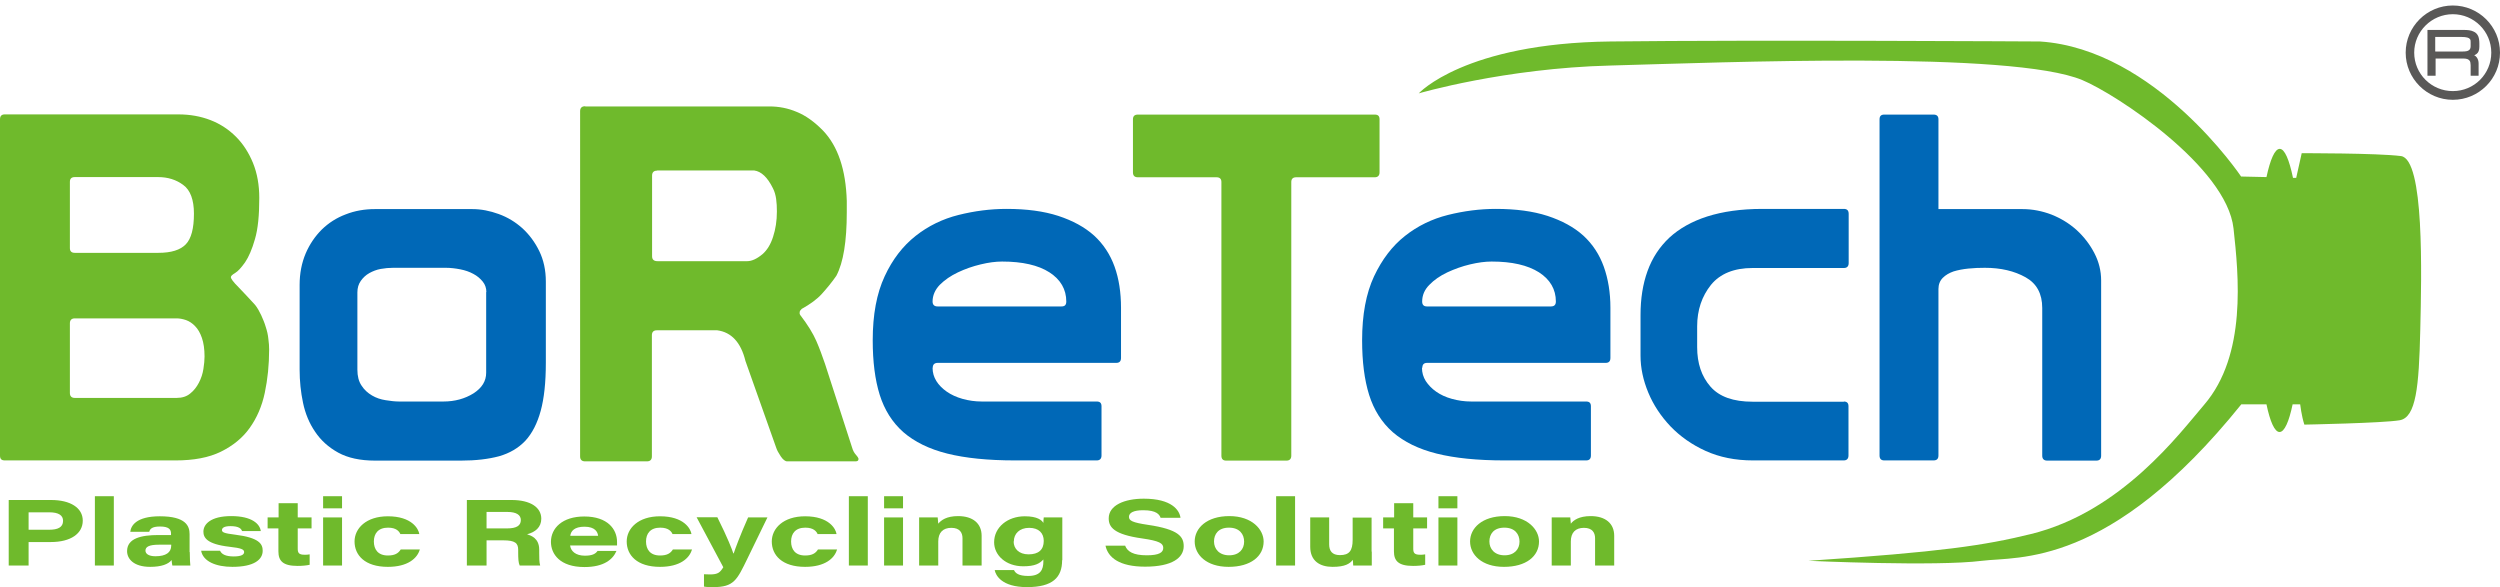
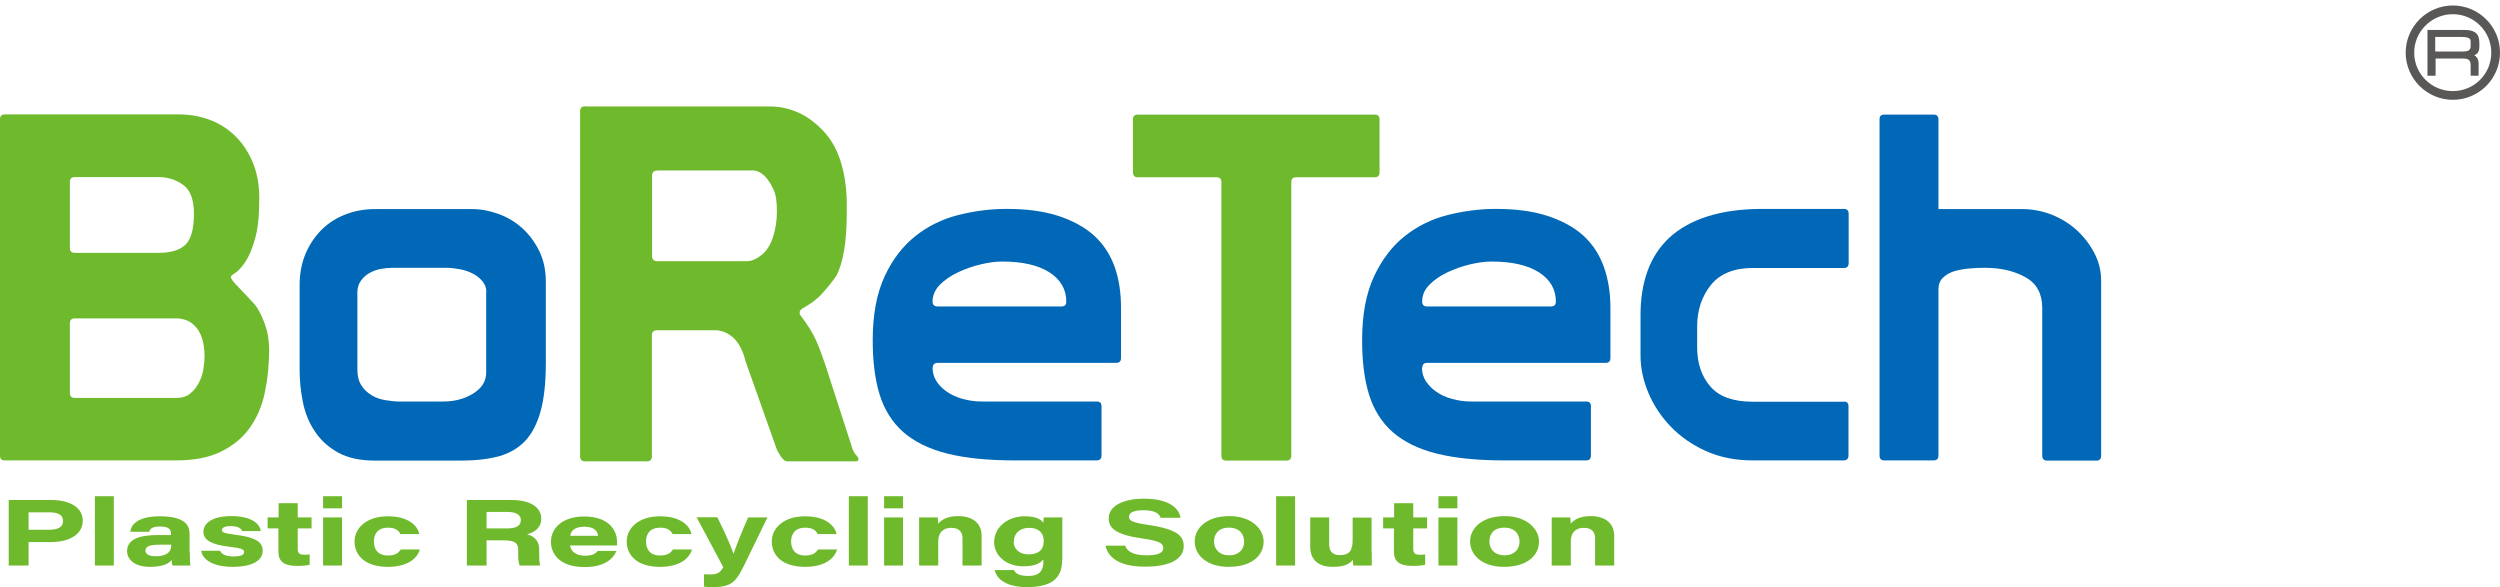
<svg xmlns="http://www.w3.org/2000/svg" id="_圖層_1" data-name="圖層_1" viewBox="0 0 132 31">
  <defs>
    <style>
      .cls-1 {
        fill: #0068b7;
      }

      .cls-2 {
        fill: #6fba2c;
      }

      .cls-3 {
        fill: none;
      }

      .cls-4 {
        clip-path: url(#clippath);
      }

      .cls-5 {
        fill: #595857;
      }
    </style>
    <clipPath id="clippath">
      <rect class="cls-3" y=".3" width="132" height="30.7" />
    </clipPath>
  </defs>
  <g class="cls-4">
    <path class="cls-2" d="M30.91,5.62h9.72c.49,0,.97.09,1.44.29.47.19.93.52,1.39.99.78.82,1.2,2.05,1.25,3.71v.6c0,1.53-.18,2.65-.55,3.35-.24.35-.5.66-.76.95-.26.29-.62.55-1.07.8-.02.02-.04.04-.07.08-.03.03-.04.08-.04.13,0,.04,0,.07.03.11.4.52.68.98.85,1.37.17.39.32.8.46,1.21l1.43,4.42c.04.14.1.27.2.38.1.11.14.19.14.22,0,.09-.05.13-.16.13h-3.61c-.1,0-.22-.09-.34-.27-.12-.18-.2-.33-.24-.46l-1.62-4.57c-.24-.98-.74-1.52-1.49-1.62h-3.19c-.17,0-.26.09-.26.26v6.4c0,.17-.09.26-.26.26h-3.27c-.17,0-.26-.09-.26-.26V5.87c0-.17.09-.26.26-.26M34.69,9.01c-.17,0-.26.09-.26.26v4.26c0,.18.1.26.29.26h4.73c.24,0,.51-.12.81-.37.24-.21.43-.51.56-.92.13-.4.2-.84.2-1.33,0-.24-.01-.46-.04-.67-.03-.2-.08-.39-.17-.56-.28-.57-.61-.89-.99-.94h-5.12Z" />
    <path class="cls-2" d="M0,6.3C0,6.13.08,6.04.25,6.04h9.17c.61,0,1.17.1,1.69.3.52.2.97.5,1.35.88.38.38.68.85.9,1.39.22.54.33,1.16.33,1.84,0,.92-.07,1.64-.23,2.18-.15.53-.33.94-.52,1.22-.2.28-.37.47-.52.56-.15.09-.23.16-.23.22,0,.09.13.26.4.53.26.27.55.58.88.94.12.15.22.33.32.54.09.2.18.41.24.62.07.21.12.42.14.64.03.21.04.39.04.55,0,.82-.08,1.58-.23,2.29-.15.71-.42,1.33-.8,1.86-.38.53-.89.94-1.52,1.25-.63.31-1.43.46-2.39.46H.25C.08,24.31,0,24.23,0,24.06V6.3ZM3.69,13.1c0,.17.09.25.26.25h4.41c.68,0,1.16-.15,1.45-.45.29-.3.43-.84.43-1.62,0-.73-.19-1.24-.56-1.51-.37-.28-.82-.42-1.33-.42H3.95c-.17,0-.26.08-.26.25v3.49ZM3.69,20.75c0,.17.09.26.26.26h5.38c.29,0,.53-.08.71-.23.19-.15.34-.34.46-.57.12-.23.2-.47.24-.73.04-.25.06-.47.06-.66,0-.39-.05-.72-.14-.98-.09-.26-.21-.47-.36-.62-.14-.15-.31-.26-.48-.32-.18-.06-.34-.09-.5-.09H3.95c-.17,0-.26.09-.26.26v3.7Z" />
    <path class="cls-1" d="M28.82,19.17c0,1.02-.09,1.86-.27,2.52-.18.66-.45,1.19-.81,1.58-.37.39-.83.66-1.39.82-.56.15-1.23.23-2.01.23h-4.54c-.78,0-1.43-.14-1.94-.42-.51-.28-.92-.65-1.22-1.1-.31-.45-.52-.96-.64-1.53-.12-.57-.18-1.15-.18-1.75v-4.48c0-.61.11-1.16.32-1.66.21-.49.5-.91.85-1.26.36-.35.78-.62,1.26-.8.48-.19,1-.28,1.54-.28h5.15c.46,0,.92.09,1.39.26.47.17.88.42,1.25.75.36.33.66.73.89,1.2.23.47.35,1.01.35,1.62v4.31ZM25.68,15.42c0-.2-.06-.39-.19-.55-.13-.16-.29-.3-.5-.41-.2-.11-.43-.19-.69-.24-.26-.05-.51-.08-.76-.08h-2.78c-.22,0-.44.02-.66.06-.22.04-.42.12-.6.22-.18.1-.33.24-.45.41-.12.17-.18.37-.18.61v4.08c0,.34.07.62.22.84.14.22.33.39.55.52.22.13.46.21.72.25.25.04.49.07.71.07h2.34c.61,0,1.14-.15,1.59-.43.45-.29.67-.65.67-1.09v-4.26Z" />
    <path class="cls-1" d="M49.24,19.42c0,.26.07.49.2.7.13.21.32.4.55.56.23.16.51.29.83.38.32.09.66.14,1.02.14h6.07c.17,0,.25.08.25.25v2.6c0,.17-.09.26-.25.26h-4.31c-1.43,0-2.62-.12-3.58-.36-.96-.24-1.73-.62-2.32-1.13-.59-.52-1-1.18-1.25-1.97-.25-.8-.37-1.76-.37-2.88,0-1.36.21-2.48.63-3.38.41-.89.96-1.6,1.63-2.13.67-.53,1.43-.9,2.27-1.11.84-.21,1.68-.32,2.54-.32,1.05,0,1.96.12,2.73.37.76.25,1.39.59,1.89,1.04.49.45.85,1,1.08,1.64.23.64.34,1.37.34,2.17v2.65c0,.17-.08.26-.25.26h-9.43c-.17,0-.26.09-.26.25M56.05,16.18c.17,0,.25-.08.25-.26,0-.64-.3-1.16-.89-1.54-.59-.38-1.43-.57-2.5-.57-.34,0-.72.05-1.13.15-.42.1-.82.24-1.2.42-.38.18-.7.4-.96.66-.25.26-.38.56-.38.88,0,.17.09.26.26.26h6.55Z" />
    <path class="cls-2" d="M68.18,24.06c0,.17-.09.26-.25.26h-3.19c-.17,0-.25-.09-.25-.26v-14.45c0-.17-.09-.25-.26-.25h-4.15c-.17,0-.26-.08-.26-.26v-2.8c0-.17.09-.25.26-.25h12.51c.17,0,.25.08.25.25v2.8c0,.17-.09.26-.25.26h-4.15c-.17,0-.26.08-.26.25v14.45Z" />
    <path class="cls-1" d="M75.08,19.42c0,.26.07.49.2.7.14.21.32.4.55.56.23.16.5.29.83.38.32.09.66.14,1.02.14h6.07c.17,0,.25.08.25.25v2.6c0,.17-.08.26-.25.26h-4.31c-1.43,0-2.62-.12-3.58-.36-.96-.24-1.73-.62-2.32-1.13-.59-.52-1-1.18-1.25-1.97-.25-.8-.37-1.76-.37-2.88,0-1.36.21-2.48.63-3.38.42-.89.96-1.6,1.63-2.13.67-.53,1.43-.9,2.27-1.11.84-.21,1.69-.32,2.53-.32,1.05,0,1.96.12,2.73.37.76.25,1.39.59,1.89,1.04.49.45.85,1,1.08,1.64.23.64.35,1.37.35,2.17v2.65c0,.17-.08.26-.25.26h-9.43c-.17,0-.25.09-.25.25M81.89,16.18c.17,0,.26-.08.26-.26,0-.64-.3-1.16-.89-1.54-.6-.38-1.43-.57-2.5-.57-.34,0-.72.05-1.14.15-.42.1-.81.24-1.2.42-.38.18-.7.4-.95.66-.26.26-.38.56-.38.88,0,.17.08.26.25.26h6.55Z" />
    <path class="cls-1" d="M97.35,21.2c.17,0,.25.08.25.25v2.6c0,.17-.09.26-.25.26h-4.79c-.94,0-1.77-.17-2.5-.5-.73-.33-1.35-.77-1.86-1.3-.51-.54-.9-1.13-1.17-1.78-.27-.65-.41-1.3-.41-1.95v-2.14c0-.87.12-1.64.37-2.33.25-.69.63-1.27,1.15-1.76.52-.48,1.19-.86,2-1.12.82-.26,1.78-.4,2.91-.4h4.31c.17,0,.25.09.25.26v2.6c0,.17-.09.26-.25.26h-4.82c-.98,0-1.72.3-2.2.89-.48.6-.73,1.33-.73,2.19v1.1c0,.85.23,1.54.7,2.08.47.54,1.21.8,2.23.8h4.82Z" />
    <path class="cls-1" d="M106.95,14.64c-.59-.33-1.3-.5-2.15-.5-.29,0-.58.01-.87.04-.29.03-.55.08-.78.15-.23.08-.42.19-.57.34-.15.15-.23.35-.23.59v8.79c0,.17-.08.26-.26.26h-2.6c-.17,0-.25-.09-.25-.26V6.3c0-.17.08-.25.25-.25h2.6c.17,0,.26.08.26.25v4.74h4.43c.53,0,1.04.1,1.54.29.5.2.94.47,1.33.82.38.35.69.75.93,1.21.24.46.36.94.36,1.45v9.25c0,.17-.08.26-.25.26h-2.6c-.17,0-.26-.09-.26-.26v-7.8c0-.75-.29-1.29-.88-1.62" />
-     <path class="cls-2" d="M118.32,21.35h1.35c.19.91.43,1.46.69,1.46s.5-.55.69-1.46h.4s.07.61.22,1.07c0,0,4.16-.08,5.03-.23.87-.15,1.02-1.76,1.09-4.75.07-2.99.22-9.04-1.02-9.2-1.26-.16-5.24-.15-5.24-.15l-.29,1.3h-.17c-.2-.96-.44-1.53-.7-1.53s-.5.56-.7,1.49l-1.34-.03s-4.51-6.73-10.62-7.13c0,0-14.96-.09-22.68,0-7.71.09-10.12,2.74-10.12,2.74,0,0,4.53-1.33,10.12-1.47,5.89-.16,21.21-.79,24.92.77,1.78.74,7.62,4.58,7.98,7.83.27,2.47.71,6.68-1.55,9.31-1.28,1.49-4.36,5.66-9.16,6.83-2.45.6-4.7.94-11.74,1.41,0,0,6.75.31,9.17,0,1.89-.24,6.71.41,13.69-8.26" />
    <path class="cls-5" d="M129.51,5.27c-1.37,0-2.49-1.12-2.49-2.49s1.12-2.49,2.49-2.49,2.49,1.11,2.49,2.49-1.12,2.49-2.49,2.49M129.51.75c-1.12,0-2.04.91-2.04,2.03s.91,2.03,2.04,2.03,2.03-.91,2.03-2.03-.91-2.03-2.03-2.03" />
    <path class="cls-5" d="M128.53,2.78h1.49c.17,0,.3-.02.38-.08.08-.05.12-.14.12-.26v-.21c0-.08-.02-.15-.05-.2-.03-.05-.09-.08-.17-.11-.08-.02-.2-.03-.35-.03h-1.42v.88ZM128.22,3.94V1.64h1.84c.22,0,.38.02.49.07.11.05.19.12.22.22.04.1.05.22.05.36v.18c0,.16-.04.27-.12.33-.08.06-.18.1-.3.1h0c.16.04.26.09.32.17.06.08.08.17.08.27v.59h-.29v-.5c0-.12-.02-.21-.06-.26-.04-.06-.09-.09-.16-.11-.07-.02-.15-.03-.24-.03h-1.52v.91h-.31Z" />
    <path class="cls-5" d="M130.86,4h-.41v-.56c0-.1-.02-.19-.05-.23-.03-.04-.07-.07-.12-.09-.06-.02-.12-.03-.2-.03h-.02s-1.46,0-1.46,0v.91h-.43V1.58h1.9c.23,0,.4.02.52.08.13.05.21.14.26.25.04.1.06.23.06.38v.18c0,.18-.05.31-.15.38-.04.03-.08.05-.12.07.06.03.11.07.14.12.06.09.09.19.09.31v.64ZM130.57,3.88h.17v-.53c0-.1-.02-.17-.07-.24-.05-.06-.14-.11-.28-.14h-.05v-.12h.06c.11-.02.2-.05.27-.1.07-.05.1-.14.1-.28v-.18c0-.14-.01-.25-.05-.34-.03-.08-.09-.14-.19-.18-.1-.04-.26-.07-.47-.07h-1.78v2.18h.19v-.91h1.61c.09,0,.17,0,.24.03.08.02.15.07.19.14.04.07.06.16.07.3v.44ZM130.03,2.84h-1.56v-1h1.49c.15,0,.27.01.35.03.1.02.17.07.21.13.04.06.06.14.06.24v.21c0,.18-.08.26-.14.31-.09.06-.22.09-.4.09M128.59,2.72h1.43c.17,0,.28-.02.34-.07.06-.04.09-.11.09-.21v-.21c0-.07,0-.13-.04-.17-.03-.04-.07-.06-.14-.08-.07-.02-.18-.03-.32-.03h-1.37v.76Z" />
    <path class="cls-2" d="M.46,26.4h2.24c1.01,0,1.67.41,1.67,1.09s-.63,1.13-1.69,1.13h-1.17v1.24H.46v-3.46ZM1.51,27.97h1.09c.44,0,.73-.12.73-.47,0-.28-.22-.45-.73-.45h-1.09v.92Z" />
    <rect class="cls-2" x="5.01" y="26.2" width="1" height="3.66" />
    <path class="cls-2" d="M10.02,29.15c0,.33.02.66.03.71h-.95c-.02-.06-.03-.22-.04-.29-.17.22-.54.36-1.13.36-.87,0-1.22-.42-1.22-.83,0-.67.73-.85,1.66-.85h.66v-.08c0-.21-.11-.37-.58-.37-.43,0-.53.13-.57.28h-1c.03-.31.3-.82,1.56-.82,1.38,0,1.57.52,1.57.94v.95ZM9.04,28.76c-.07,0-.29,0-.65,0-.51,0-.71.11-.71.31,0,.17.17.3.53.3.55,0,.83-.2.83-.56v-.04Z" />
    <path class="cls-2" d="M11.62,29.08c.08.18.29.3.72.3s.55-.11.55-.23c0-.14-.14-.21-.77-.28-1.21-.14-1.38-.49-1.38-.8,0-.38.37-.82,1.47-.82s1.51.42,1.56.79h-.99c-.04-.12-.16-.26-.61-.26-.38,0-.45.12-.45.21,0,.11.1.17.69.24,1.29.16,1.46.5,1.46.85,0,.46-.44.85-1.6.85-.87,0-1.55-.29-1.65-.85h.99Z" />
    <path class="cls-2" d="M14.14,27.32h.57v-.75h1.01v.75h.73v.58h-.73v1.07c0,.22.06.32.36.32.09,0,.18,0,.27-.02v.55c-.17.04-.4.06-.64.06-.78,0-1.01-.27-1.01-.77v-1.21h-.57v-.58Z" />
    <path class="cls-2" d="M17.06,26.2h1v.64h-1v-.64ZM17.06,27.32h1v2.54h-1v-2.54Z" />
    <path class="cls-2" d="M22.17,29c-.13.48-.64.93-1.69.93-1.22,0-1.76-.62-1.76-1.34,0-.69.61-1.33,1.76-1.33,1.26,0,1.62.66,1.66.94h-1c-.06-.14-.21-.34-.65-.34-.52,0-.75.31-.75.73s.22.74.74.74c.36,0,.55-.11.68-.32h1Z" />
    <path class="cls-2" d="M25.69,28.53v1.33h-1.04v-3.46h2.36c1,0,1.57.39,1.57.99,0,.45-.32.71-.75.82.18.06.64.19.64.81v.17c0,.24,0,.5.05.67h-1.08c-.07-.15-.08-.36-.08-.72v-.11c0-.35-.16-.5-.79-.5h-.88ZM25.69,27.9h1.08c.51,0,.73-.15.73-.44,0-.27-.23-.43-.72-.43h-1.09v.87Z" />
    <path class="cls-2" d="M30.1,28.79c.03.31.3.55.78.55.38,0,.56-.09.67-.25h1c-.19.45-.67.85-1.69.85-1.3,0-1.77-.69-1.77-1.33,0-.72.6-1.34,1.76-1.34,1.24,0,1.73.68,1.73,1.34,0,.06,0,.11,0,.19h-2.49ZM31.58,28.29c-.02-.19-.15-.48-.72-.48-.53,0-.72.23-.75.48h1.46Z" />
    <path class="cls-2" d="M36.54,29c-.13.48-.64.93-1.69.93-1.22,0-1.76-.62-1.76-1.34,0-.69.61-1.33,1.76-1.33,1.26,0,1.62.66,1.66.94h-1c-.06-.14-.21-.34-.65-.34-.52,0-.75.31-.75.73s.22.74.74.74c.36,0,.55-.11.68-.32h1Z" />
    <path class="cls-2" d="M37.88,27.32c.55,1.1.78,1.71.84,1.9h.02c.08-.25.33-.93.76-1.9h1.02l-1.06,2.18c-.55,1.13-.71,1.5-1.8,1.5-.14,0-.38,0-.49-.03v-.65c.15.01.22.01.32.01.43,0,.53-.11.7-.38l-1.41-2.64h1.1Z" />
    <path class="cls-2" d="M44.2,29c-.13.48-.64.93-1.69.93-1.22,0-1.76-.62-1.76-1.34,0-.69.61-1.33,1.76-1.33,1.26,0,1.62.66,1.66.94h-1c-.06-.14-.21-.34-.65-.34-.52,0-.75.31-.75.73s.22.74.74.74c.36,0,.55-.11.68-.32h1Z" />
    <rect class="cls-2" x="44.82" y="26.2" width="1" height="3.66" />
    <path class="cls-2" d="M46.68,26.2h1v.64h-1v-.64ZM46.68,27.32h1v2.54h-1v-2.54Z" />
    <path class="cls-2" d="M48.53,27.96c0-.22,0-.46,0-.64h.98c.01.07.02.23.03.33.15-.18.43-.4,1.05-.4.78,0,1.24.39,1.24,1.04v1.57h-1.01v-1.44c0-.29-.14-.55-.59-.55s-.69.26-.69.72v1.27h-1.01v-1.9Z" />
    <path class="cls-2" d="M56.08,29.58c0,.91-.5,1.42-1.85,1.42s-1.66-.63-1.71-.9h1.02c.07.16.24.31.75.31.65,0,.8-.33.8-.77v-.1c-.19.21-.44.36-1.06.36-.92,0-1.54-.58-1.54-1.27,0-.79.71-1.37,1.62-1.37.67,0,.9.21.98.35,0-.09.01-.23.02-.29h.98c0,.25,0,.5,0,.75v1.51ZM53.52,28.59c0,.37.27.68.79.68s.8-.24.8-.71c0-.41-.26-.69-.77-.69s-.81.31-.81.72" />
    <path class="cls-2" d="M59.41,28.82c.12.3.42.5,1.14.5.67,0,.87-.16.87-.39,0-.24-.2-.37-1.11-.5-1.5-.21-1.77-.6-1.77-1.06,0-.69.83-1.04,1.85-1.04,1.48,0,1.89.61,1.94,1.01h-1.05c-.06-.17-.21-.4-.92-.4-.5,0-.75.13-.75.35,0,.2.18.3.99.42,1.64.24,1.9.63,1.9,1.13,0,.6-.59,1.08-2.04,1.08-1.35,0-1.96-.48-2.09-1.11h1.05Z" />
    <path class="cls-2" d="M66.72,28.59c0,.78-.68,1.34-1.85,1.34s-1.79-.64-1.79-1.34.63-1.34,1.83-1.34,1.81.71,1.81,1.34M64.1,28.59c0,.39.27.73.8.73s.79-.33.79-.72-.24-.74-.8-.74-.79.34-.79.73" />
    <rect class="cls-2" x="67.38" y="26.2" width="1" height="3.66" />
    <path class="cls-2" d="M72.43,29.12c0,.25,0,.49,0,.74h-.98c-.01-.07-.01-.18-.02-.3-.16.2-.4.37-1.07.37s-1.18-.31-1.18-1.06v-1.55h1v1.42c0,.34.15.57.57.57.49,0,.67-.23.67-.81v-1.17h1v1.8Z" />
    <path class="cls-2" d="M73.04,27.32h.57v-.75h1.01v.75h.73v.58h-.73v1.07c0,.22.06.32.36.32.09,0,.18,0,.27-.02v.55c-.17.04-.4.06-.64.06-.78,0-1.01-.27-1.01-.77v-1.21h-.57v-.58Z" />
    <path class="cls-2" d="M75.95,26.2h1v.64h-1v-.64ZM75.95,27.32h1v2.54h-1v-2.54Z" />
    <path class="cls-2" d="M81.26,28.59c0,.78-.68,1.34-1.85,1.34s-1.79-.64-1.79-1.34.63-1.34,1.83-1.34,1.81.71,1.81,1.34M78.64,28.59c0,.39.27.73.8.73s.79-.33.79-.72-.24-.74-.8-.74-.79.34-.79.73" />
    <path class="cls-2" d="M81.93,27.96c0-.22,0-.46,0-.64h.98c.01.07.02.23.03.33.14-.18.43-.4,1.05-.4.78,0,1.24.39,1.24,1.04v1.57h-1.01v-1.44c0-.29-.14-.55-.59-.55s-.69.26-.69.72v1.27h-1.01v-1.9Z" />
  </g>
</svg>